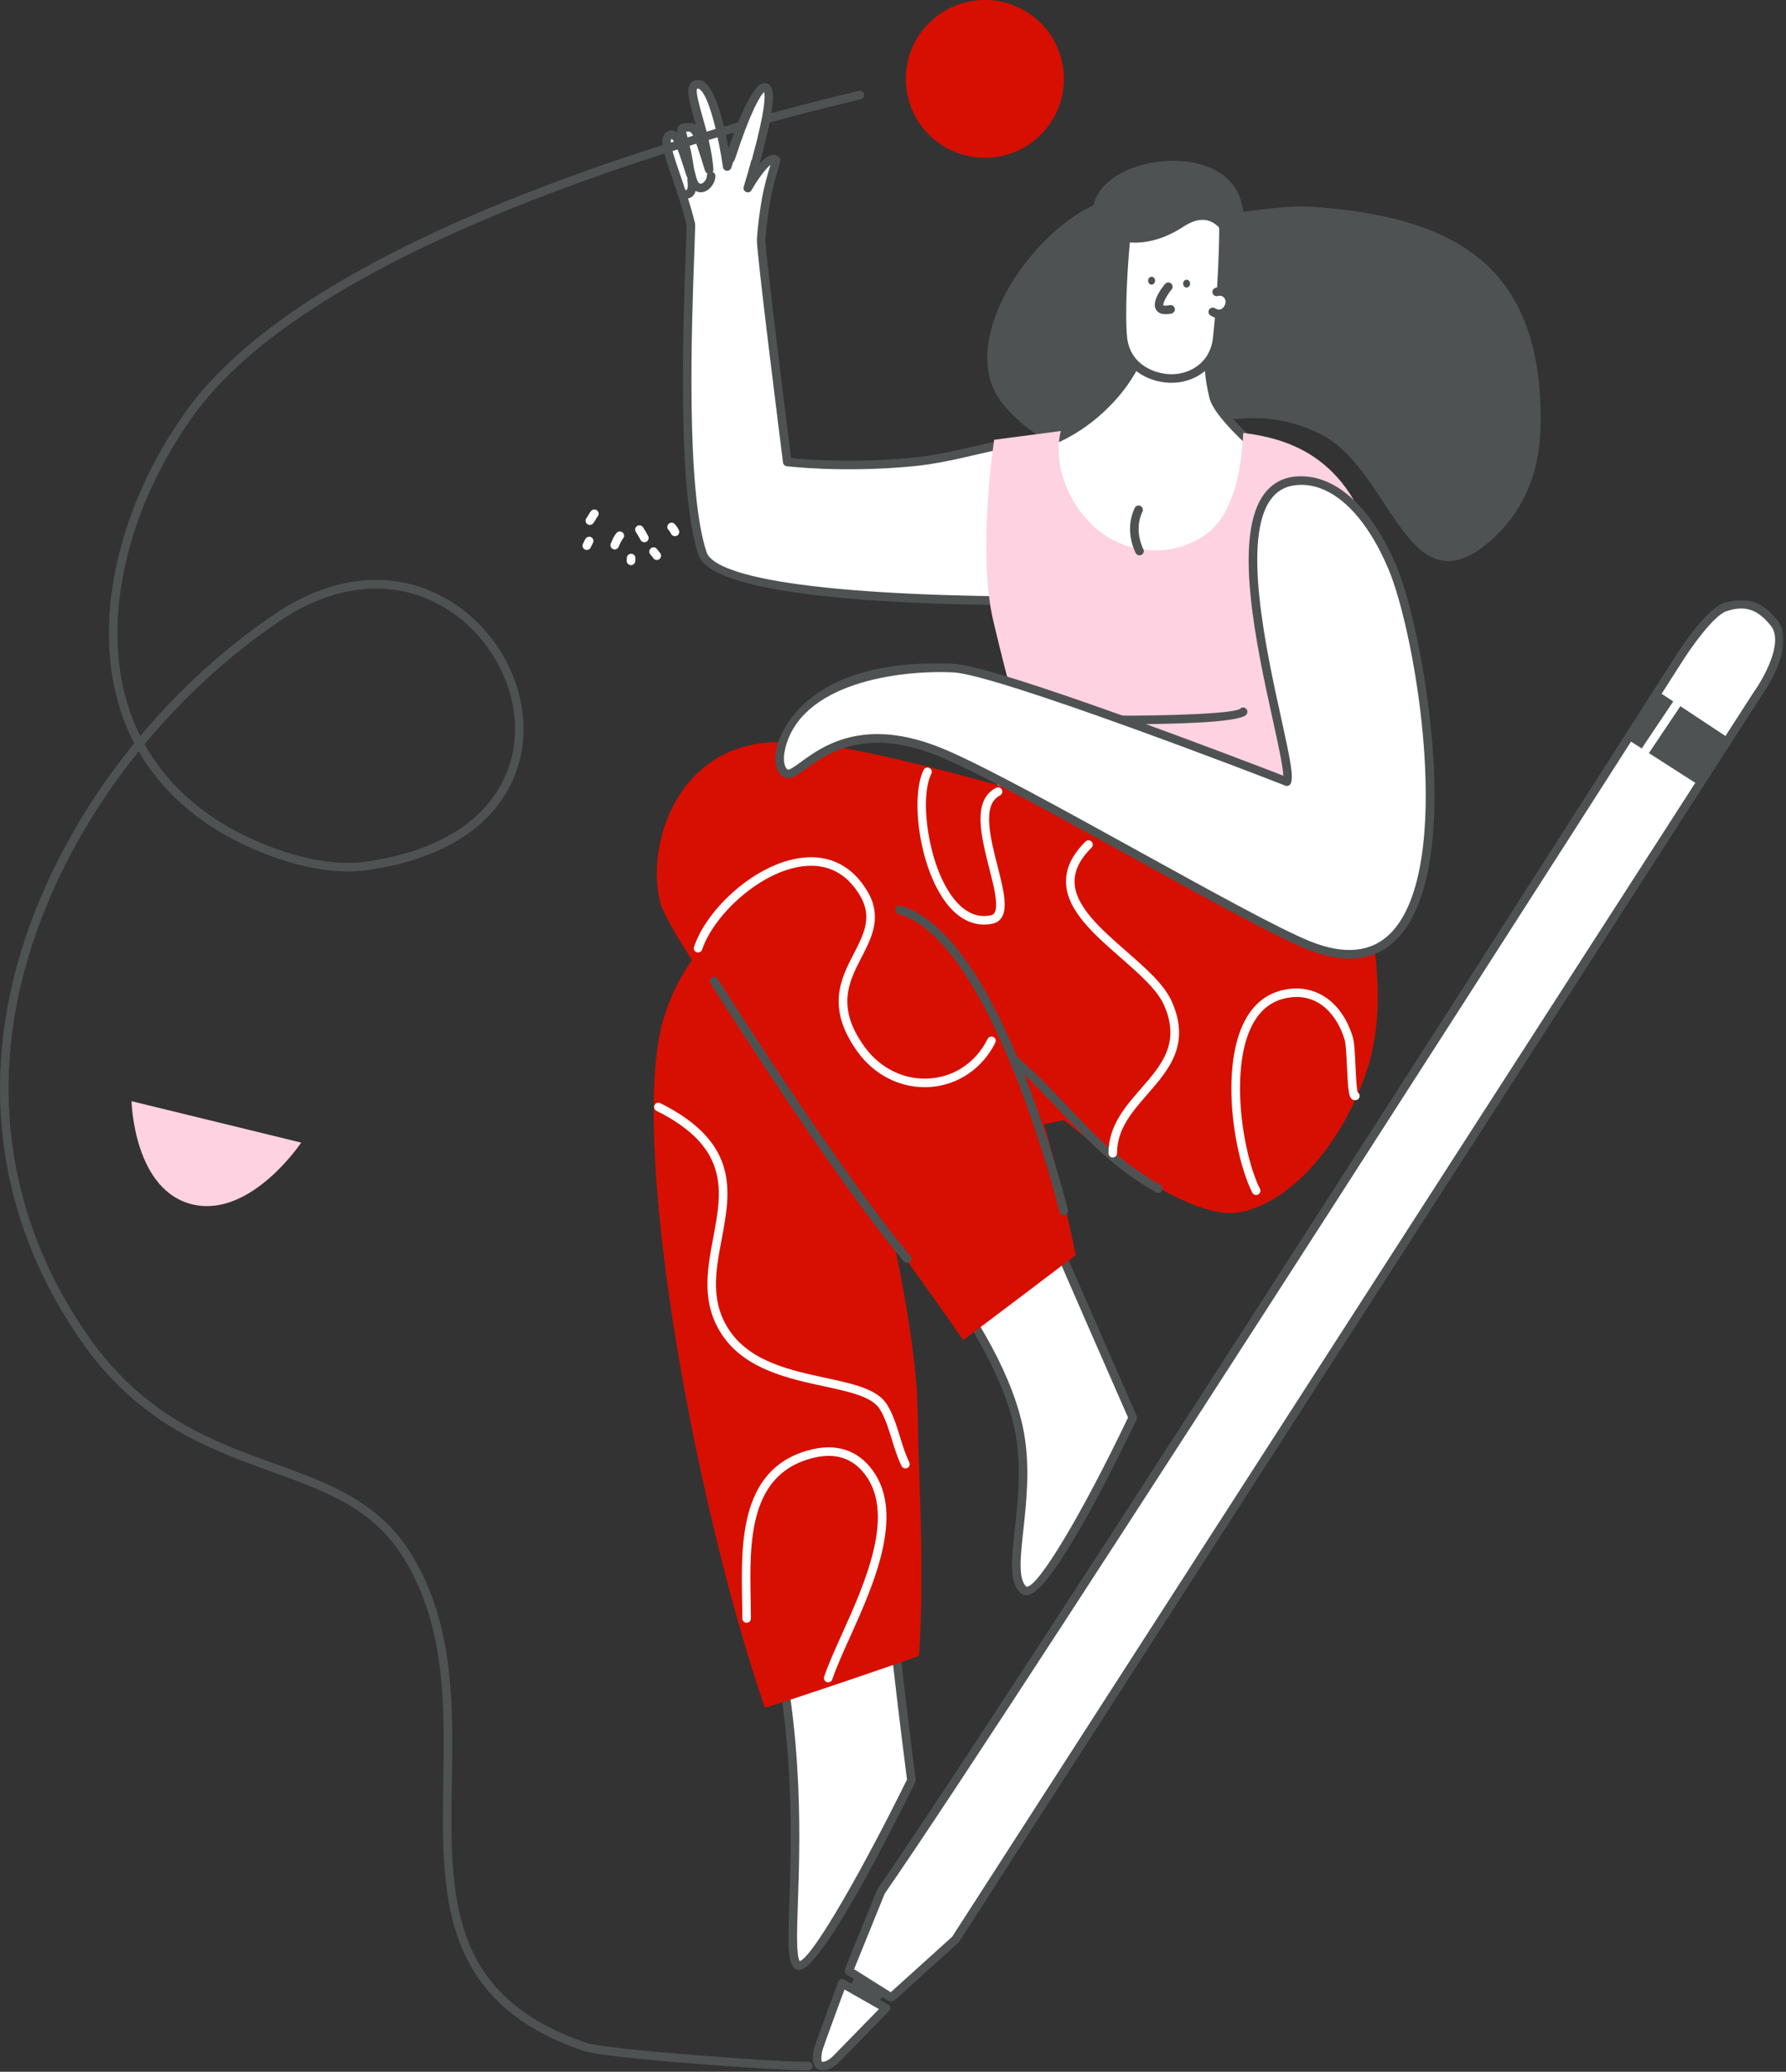
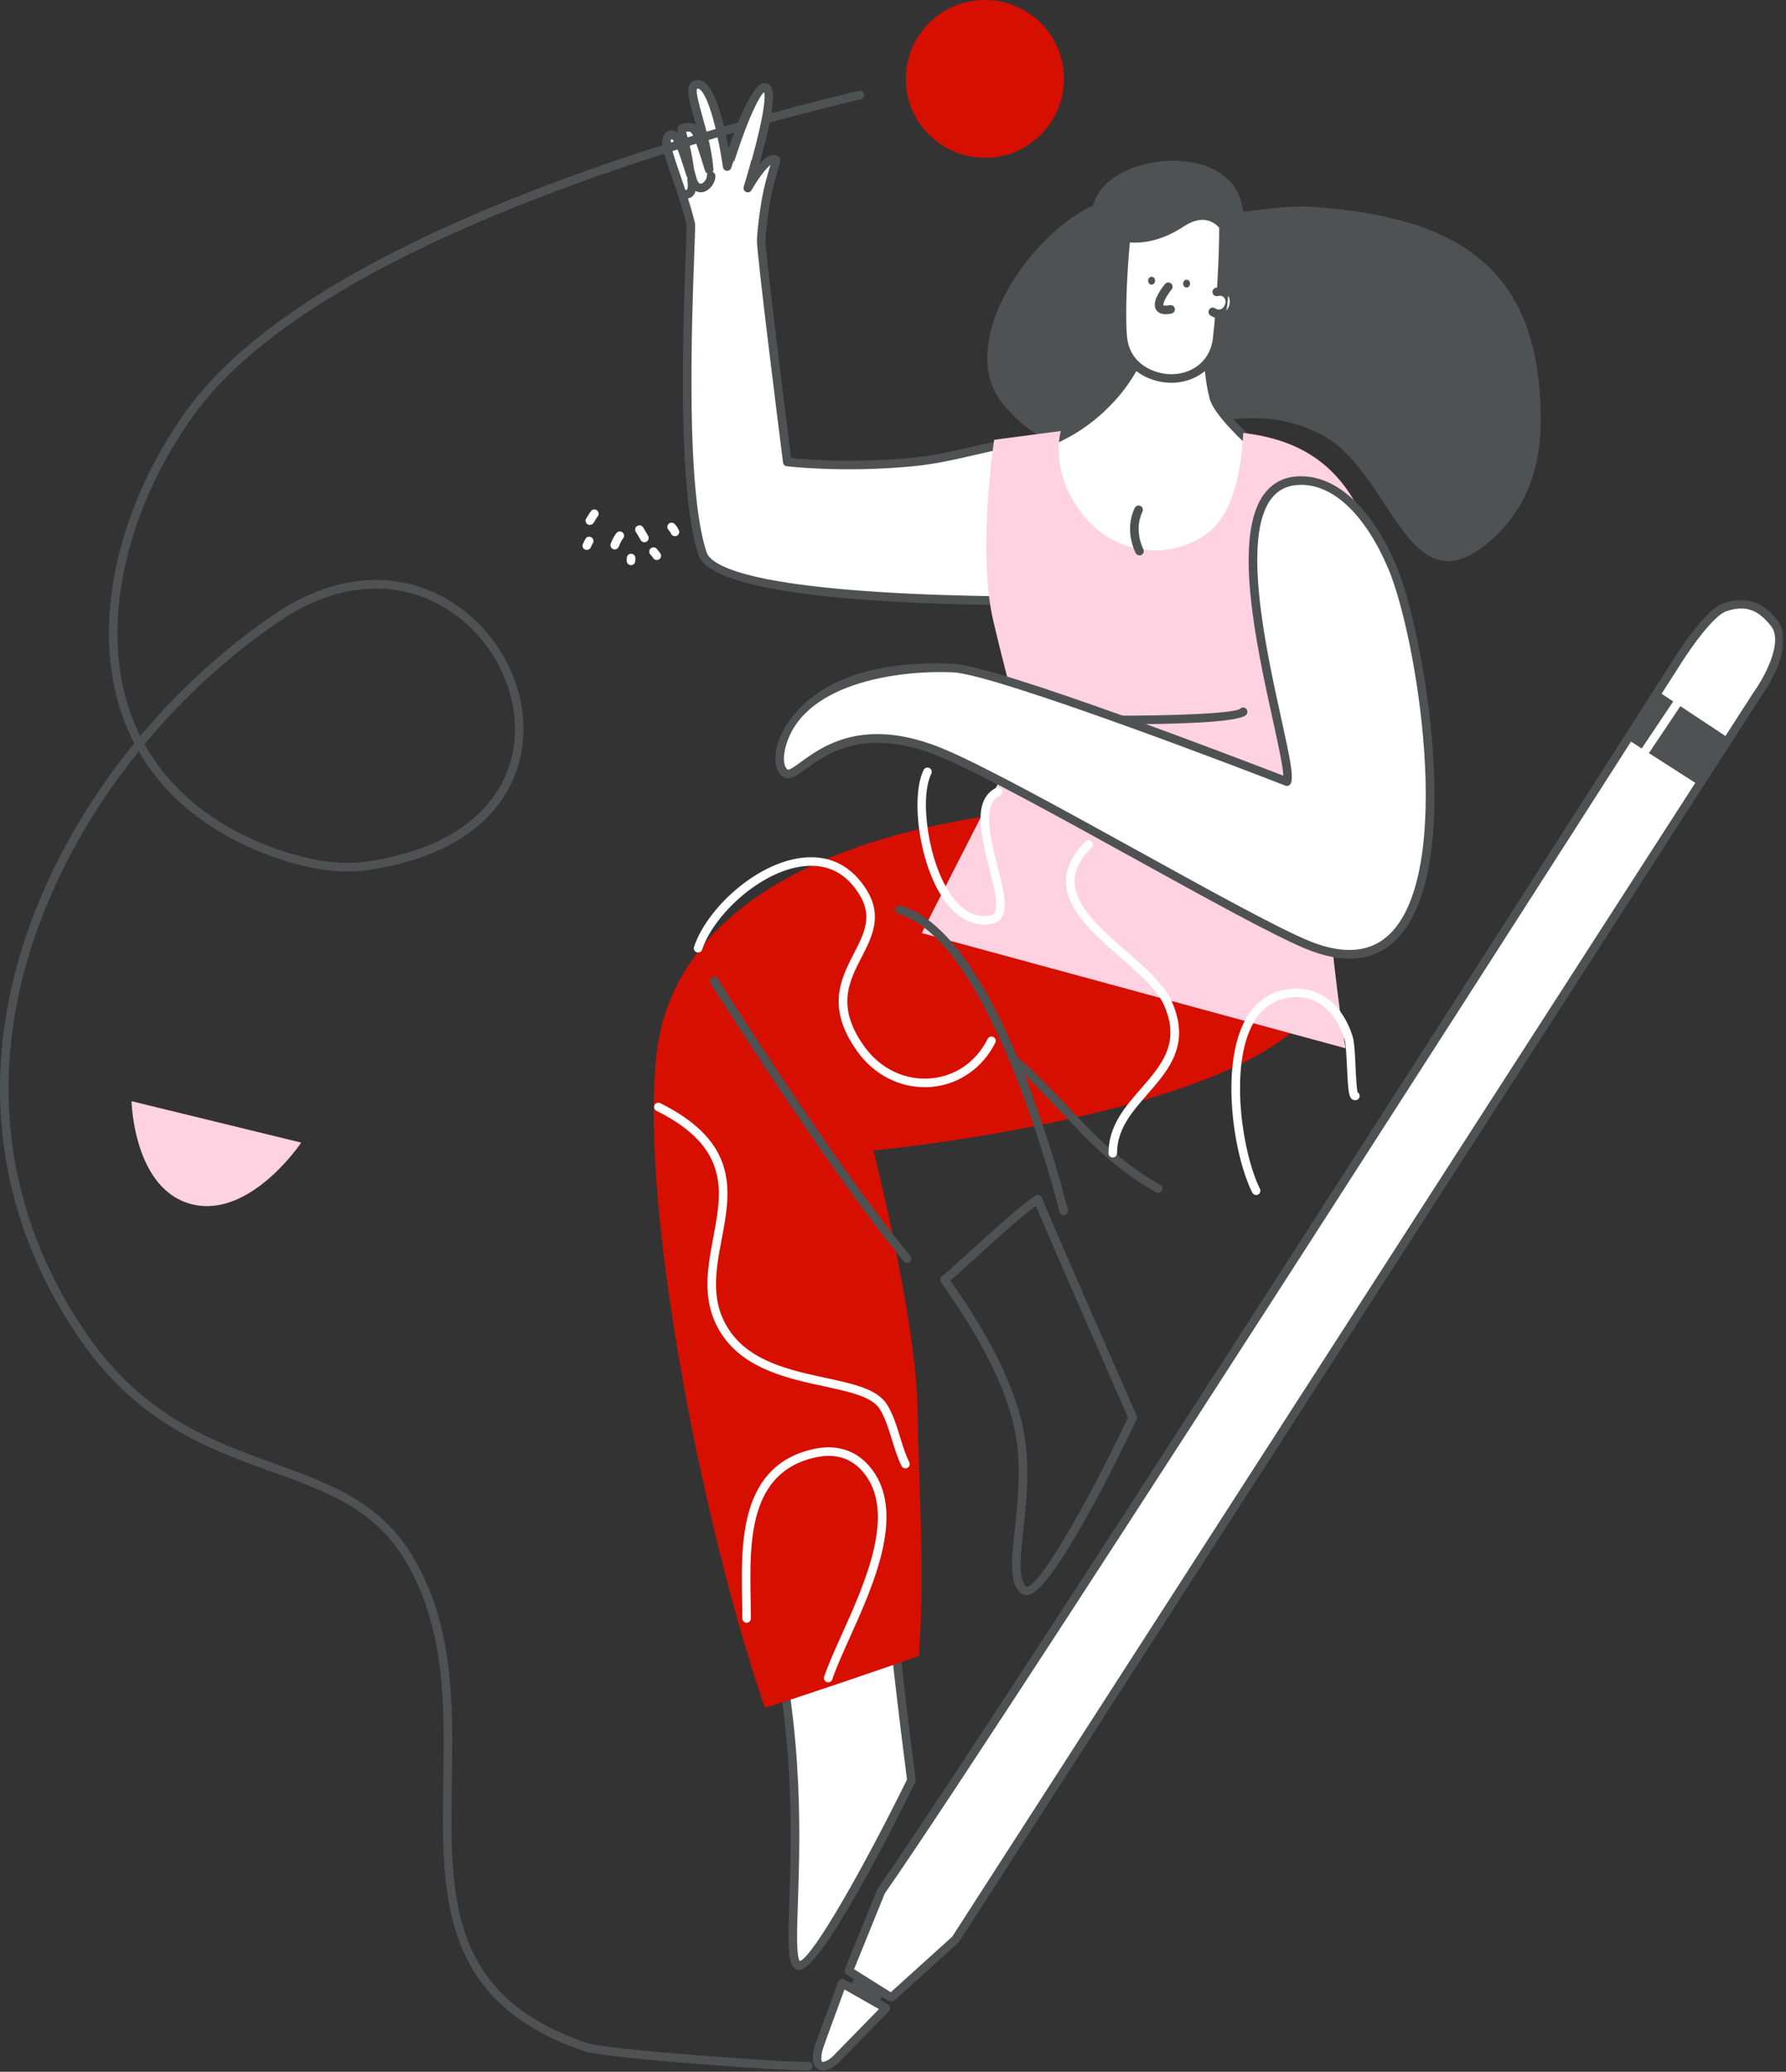
<svg xmlns="http://www.w3.org/2000/svg" width="533" height="618" viewBox="0 0 533 618" fill="none">
  <rect x="0" y="0" width="533" height="618" fill="#333333" stroke="none" />
  <path fill-rule="evenodd" clip-rule="evenodd" d="M342.889 60.464C322.705 49.217 280.53 97.984 299.35 120.553C327.978 154.887 357.96 110.573 394.562 129.746C415.328 140.609 420.176 182.831 444.718 161.374C455.598 151.855 459.802 139.515 459.802 125.37C459.802 82.15 437.938 64.897 391.917 61.711C375.581 60.598 357.199 68.428 342.889 60.464Z" fill="#4F5253" />
-   <path fill-rule="evenodd" clip-rule="evenodd" d="M309.75 357.745C304.418 360.854 283.888 380.392 281.877 381.735C286.69 388.836 301.602 409.141 304.602 429.273C307.606 449.425 299.71 469.212 305.462 474.259C311.211 479.326 338.047 422.863 338.047 422.863C338.047 422.863 310.514 360.183 309.75 357.745Z" fill="white" />
  <path fill-rule="evenodd" clip-rule="evenodd" d="M283.6 381.99L284.235 382.917C289.869 391.093 303.057 410.238 305.867 429.085C307.321 438.842 306.255 448.576 305.401 456.399C304.536 464.285 303.791 471.094 306.303 473.299C309.586 473.909 323.099 451.267 336.643 422.842C334.011 416.848 313.067 369.137 309.146 359.676C304.951 362.689 296.114 370.709 290.052 376.207C286.894 379.073 284.802 380.969 283.6 381.99ZM306.323 475.855C305.685 475.855 305.093 475.637 304.617 475.216C301.108 472.136 301.841 465.419 302.859 456.12C303.701 448.446 304.746 438.892 303.338 429.459C300.616 411.2 287.662 392.394 282.132 384.364L280.82 382.451C280.63 382.17 280.559 381.823 280.624 381.489C280.688 381.155 280.886 380.863 281.166 380.673C281.784 380.263 284.965 377.376 288.334 374.319C295.578 367.746 305.499 358.747 309.106 356.643C309.442 356.446 309.847 356.415 310.21 356.555C310.573 356.695 310.852 356.993 310.969 357.363C311.578 359.307 331.568 404.934 339.218 422.349C339.366 422.688 339.36 423.076 339.201 423.41C335.179 431.877 314.705 474.197 306.916 475.794C306.715 475.834 306.517 475.855 306.323 475.855Z" fill="#4F5253" />
  <path fill-rule="evenodd" clip-rule="evenodd" d="M263.928 449.233C261.573 450.173 225.85 466.294 226.805 469.595C244.461 530.664 233.397 579.488 237.671 585.86C241.943 592.212 271.988 531.048 271.988 531.048C271.988 531.048 262.597 458.33 263.928 449.233Z" fill="white" />
  <path fill-rule="evenodd" clip-rule="evenodd" d="M228.11 469.51C240.036 510.932 238.837 546.306 238.123 567.459C237.829 576.161 237.593 583.08 238.649 585.012C242.606 583.822 257.882 556.833 270.673 530.83C269.91 524.898 262.338 465.631 262.532 451.21C254.367 454.784 230.1 466.359 228.11 469.51ZM238.489 587.599C237.732 587.599 237.054 587.231 236.611 586.573C234.999 584.17 235.201 578.205 235.568 567.373C236.28 546.325 237.473 511.099 225.578 469.949C225.197 468.639 224.679 466.84 243.554 457.388C252.692 452.811 262.272 448.52 263.454 448.048C263.88 447.877 264.362 447.95 264.72 448.23C265.079 448.514 265.257 448.967 265.192 449.418C263.899 458.238 273.162 530.16 273.254 530.884C273.286 531.131 273.246 531.384 273.135 531.609C266.74 544.629 245.354 587.139 238.649 587.594C238.595 587.597 238.541 587.599 238.489 587.599Z" fill="#4F5253" />
  <path fill-rule="evenodd" clip-rule="evenodd" d="M329.594 179.03C329.594 179.03 338.975 146.27 324.64 135.964C310.305 125.658 293.339 135.81 272.26 137.826C251.183 139.841 234.947 137.806 234.947 137.806C234.947 137.806 226.971 74.876 227.164 71.518C227.381 67.775 227.959 63.515 228.485 60.386C229.734 52.998 231.846 47.969 231.587 47.758C229.077 45.647 223.164 56.107 223.164 56.107C223.164 56.107 232.396 26.033 228.124 26.186C224.317 26.321 217.014 49.677 217.014 49.677C217.014 49.677 213.228 22.732 207.521 25.304C204.45 26.686 210.756 38.7 211.634 50.579C207.742 38.143 207.579 37.759 204.905 38.009C201.694 38.316 204.346 38.68 206.06 52.019C203.647 44.419 201.869 38.373 199.469 40.619C197.218 42.73 202.741 53.017 206.133 66.72C206.626 68.735 201.723 141.472 209.663 165.155C215.278 181.909 329.594 179.03 329.594 179.03Z" fill="white" />
  <path fill-rule="evenodd" clip-rule="evenodd" d="M200.464 41.438C200.449 41.46 200.403 41.494 200.343 41.55C199.609 42.298 201.501 47.797 202.882 51.814C204.271 55.853 206.002 60.88 207.371 66.413C207.504 66.95 207.462 68.424 207.195 75.707C206.424 96.769 204.617 146.086 210.873 164.748C212.081 168.35 221.597 174.743 271.782 177.1C297.71 178.319 323.39 177.885 328.605 177.776C329.947 172.505 336.05 145.74 323.893 136.999C314.529 130.268 303.732 132.761 291.233 135.649C285.26 137.029 279.084 138.455 272.381 139.096C251.404 141.098 234.95 139.092 234.787 139.073C234.207 139 233.752 138.545 233.679 137.966C232.86 131.514 225.694 74.823 225.888 71.445C226.151 66.885 226.912 62.045 227.225 60.175C228.035 55.376 229.184 51.627 229.868 49.388C229.891 49.315 229.914 49.242 229.935 49.171C228.548 50.269 226.18 53.368 224.276 56.734C223.956 57.303 223.26 57.537 222.659 57.279C222.062 57.022 221.752 56.354 221.943 55.733C225.529 44.052 228.692 30.43 227.901 27.605C225.865 29.077 221.351 40.084 218.232 50.057C218.053 50.627 217.488 50.99 216.908 50.95C216.313 50.9 215.831 50.445 215.748 49.854C214.603 41.719 211.655 28.185 208.606 26.505C208.364 26.375 208.218 26.388 208.046 26.467C207.506 27.2 208.752 31.631 209.665 34.865C210.927 39.345 212.496 44.918 212.907 50.486C212.955 51.132 212.509 51.712 211.872 51.833C211.238 51.956 210.61 51.579 210.414 50.959C206.707 39.12 206.609 39.133 205.024 39.279C204.917 39.289 204.826 39.299 204.746 39.308C204.824 39.646 204.951 40.105 205.076 40.556C205.633 42.571 206.567 45.947 207.325 51.856C207.41 52.512 206.979 53.123 206.334 53.264C205.681 53.407 205.039 53.034 204.84 52.405L204.538 51.453C203.276 47.468 201.559 42.039 200.464 41.438ZM308.87 180.543C274.91 180.543 212.863 178.724 208.453 165.56C202.047 146.456 203.866 96.815 204.642 75.615C204.801 71.257 204.94 67.493 204.874 66.946C203.549 61.603 201.839 56.635 200.466 52.643C198 45.471 196.64 41.519 198.595 39.688C199.552 38.79 200.466 38.786 201.062 38.945C201.467 39.051 201.839 39.251 202.191 39.552C202.049 38.778 202.089 38.231 202.45 37.706C203 36.909 203.989 36.813 204.784 36.738C206.046 36.623 206.924 36.662 207.683 37.258C207.521 36.677 207.36 36.109 207.206 35.558C205.472 29.405 204.327 25.34 206.997 24.139C207.936 23.717 208.916 23.763 209.84 24.269C213.608 26.346 216.159 37.301 217.431 44.275C220.4 35.537 224.674 25.031 228.078 24.91C228.746 24.87 229.368 25.177 229.795 25.73C231.756 28.286 229.092 39.888 226.595 48.914C227.824 47.541 229.132 46.461 230.323 46.246C231.109 46.102 231.825 46.292 232.407 46.781C233.154 47.384 232.958 48.021 232.311 50.134C231.644 52.315 230.527 55.965 229.745 60.6C229.436 62.427 228.694 67.157 228.439 71.591C228.304 73.938 232.889 111.397 236.085 136.647C239.894 137.037 254.366 138.256 272.137 136.555C278.673 135.93 284.766 134.523 290.657 133.162C303.763 130.132 315.08 127.52 325.385 134.928C340.277 145.635 331.213 178.01 330.821 179.382C330.667 179.917 330.183 180.292 329.624 180.305C326.88 180.376 319.164 180.543 308.87 180.543Z" fill="#4F5253" />
  <path fill-rule="evenodd" clip-rule="evenodd" d="M337.748 240.214C337.748 240.214 218.303 237.316 198.071 303.739C187.587 338.15 206.296 444.934 228.231 509.399C231.364 508.708 271.578 495.044 274.254 493.93C275.977 467.714 274.254 446.241 273.825 420.023C273.393 393.806 260.675 343.198 260.675 343.198C260.675 343.198 381.102 331.682 394.594 296.062C404.995 268.599 337.748 240.214 337.748 240.214Z" fill="#D70F01" />
  <path fill-rule="evenodd" clip-rule="evenodd" d="M362.221 118.538C360.442 111.437 360.734 107.502 360.74 102.263C360.757 90.844 360.402 78.638 360.402 78.638C360.402 78.638 352.072 73.686 347.907 71.211C344.824 80.615 347.058 102.205 331.481 118.979C315.903 135.772 297.89 134.793 297.89 134.793L346.132 206.763L385.186 142.297C385.186 142.297 363.998 125.658 362.221 118.538Z" fill="white" />
  <path fill-rule="evenodd" clip-rule="evenodd" d="M300.254 136.029L346.077 204.388L383.511 142.598C379.091 139.067 362.657 125.569 360.98 118.846C359.382 112.463 359.415 108.604 359.451 104.136L359.463 102.261C359.478 92.54 359.217 82.13 359.144 79.374L348.687 73.16C348.145 75.413 347.78 78.236 347.373 81.407C345.965 92.348 344.037 107.335 332.416 119.846C319.821 133.424 305.809 135.689 300.254 136.029ZM346.132 208.039C345.706 208.039 345.308 207.827 345.07 207.474L296.827 135.505C296.558 135.104 296.539 134.584 296.777 134.163C297.018 133.743 297.478 133.505 297.957 133.519C298.128 133.522 315.592 134.229 330.545 118.111C341.607 106.199 343.476 91.682 344.84 81.081C345.364 77.006 345.817 73.486 346.693 70.813C346.812 70.444 347.095 70.151 347.458 70.016C347.821 69.88 348.23 69.915 348.558 70.114L361.053 77.542C361.43 77.764 361.666 78.163 361.679 78.601C361.681 78.724 362.035 90.959 362.017 102.265L362.006 104.159C361.971 108.45 361.939 112.158 363.46 118.228V118.23C364.829 123.719 380.177 136.741 385.976 141.293C386.483 141.692 386.613 142.406 386.279 142.957L347.225 207.424C346.999 207.797 346.597 208.029 346.161 208.039H346.132Z" fill="#4F5253" />
  <path fill-rule="evenodd" clip-rule="evenodd" d="M316.596 128.575L296.689 131.185C296.689 131.185 291.578 164.637 296.435 185.229C301.293 205.803 305.3 219.103 305.3 219.103L275.07 278.329L401.574 312.702C401.574 312.702 399.215 300.381 395.994 266.872C393.849 244.532 418.107 206.993 411.971 172.294C405.838 137.576 386.402 131.089 371.064 129.132C370.793 129.093 371.179 151.413 359.924 159.378C348.666 167.343 332.176 165.596 322.602 152.834C313.027 140.071 316.596 128.575 316.596 128.575Z" fill="#FFD2E1" />
  <path fill-rule="evenodd" clip-rule="evenodd" d="M337.479 93.473C333.518 95.469 330.946 89.462 334.331 87.504C335.209 86.986 336.24 87.063 337.005 87.427" fill="white" />
  <path fill-rule="evenodd" clip-rule="evenodd" d="M335.919 95.143C334.371 95.143 332.954 94.3 332.118 92.755C331.029 90.744 331.211 87.835 333.693 86.399C334.844 85.722 336.292 85.676 337.558 86.276C338.194 86.582 338.462 87.343 338.157 87.979C337.854 88.614 337.087 88.881 336.453 88.579C336.073 88.397 335.483 88.305 334.982 88.604C333.745 89.318 333.937 90.752 334.365 91.543C334.63 92.03 335.414 93.086 336.905 92.333C337.537 92.015 338.301 92.268 338.62 92.899C338.937 93.527 338.683 94.295 338.055 94.613C337.345 94.97 336.618 95.143 335.919 95.143Z" fill="#4F5253" />
  <path fill-rule="evenodd" clip-rule="evenodd" d="M337.56 57.565C334.858 77.429 334.425 94.855 335.107 100.862C336.077 109.422 343.474 112.665 348.952 112.895C354.73 113.145 362.208 109.863 363.241 100.996C364.438 90.729 365.644 68.121 364.876 64.071C364.109 60.022 360.938 55.281 355.956 51.904C349.312 47.432 338.376 51.558 337.56 57.565Z" fill="white" />
  <path fill-rule="evenodd" clip-rule="evenodd" d="M349.319 51.289C347.466 51.289 345.536 51.69 343.724 52.504C340.933 53.754 339.103 55.711 338.826 57.736C336.072 77.985 335.736 95.06 336.377 100.718C337.307 108.944 344.754 111.44 349.006 111.621C354.621 111.878 361.071 108.594 361.974 100.848C363.213 90.201 364.334 68.071 363.62 64.309C362.863 60.3 359.651 55.951 355.239 52.961C353.591 51.852 351.509 51.289 349.319 51.289ZM349.592 114.185C349.359 114.185 349.127 114.181 348.897 114.172C342.11 113.886 334.823 109.704 333.837 101.006C333.182 95.218 333.511 77.859 336.294 57.394C336.69 54.487 339.075 51.788 342.679 50.174C347.417 48.05 352.911 48.316 356.668 50.846C361.626 54.206 365.25 59.183 366.13 63.835C366.952 68.161 365.669 91.21 364.509 101.144C363.454 110.189 356.172 114.185 349.592 114.185Z" fill="#4F5253" />
  <path fill-rule="evenodd" clip-rule="evenodd" d="M347.897 93.722C346.847 93.722 345.64 93.459 344.993 92.367C343.635 90.077 346.412 86.256 347.669 84.721C348.114 84.174 348.917 84.095 349.466 84.54C350.012 84.986 350.093 85.79 349.647 86.335C348.024 88.323 346.979 90.551 347.194 91.071C347.196 91.071 347.311 91.163 347.874 91.163C348.168 91.163 348.571 91.131 349.119 91.029C349.795 90.895 350.479 91.355 350.606 92.05C350.736 92.745 350.277 93.409 349.584 93.539C349.236 93.603 348.602 93.722 347.897 93.722Z" fill="#4F5253" />
  <path fill-rule="evenodd" clip-rule="evenodd" d="M353.08 84.569C353.107 83.916 353.595 83.398 354.167 83.436C354.742 83.456 355.185 83.993 355.159 84.645C355.132 85.298 354.642 85.797 354.069 85.778C353.497 85.758 353.053 85.202 353.08 84.569Z" fill="#4F5253" />
  <path fill-rule="evenodd" clip-rule="evenodd" d="M342.638 83.685C342.667 83.032 343.155 82.533 343.727 82.552C344.301 82.591 344.747 83.128 344.718 83.781C344.691 84.414 344.203 84.932 343.631 84.913C343.057 84.875 342.611 84.337 342.638 83.685Z" fill="#4F5253" />
  <path fill-rule="evenodd" clip-rule="evenodd" d="M361.933 93.032C365.628 95.488 368.888 89.827 365.759 87.485C364.946 86.871 363.913 86.833 363.112 87.082" fill="white" />
-   <path fill-rule="evenodd" clip-rule="evenodd" d="M363.783 94.907C362.929 94.907 362.047 94.642 361.225 94.095C360.637 93.703 360.478 92.911 360.868 92.324C361.258 91.738 362.047 91.577 362.639 91.969C364.029 92.894 364.93 91.942 365.249 91.491C365.768 90.756 366.129 89.356 364.994 88.508C364.523 88.151 363.904 88.168 363.493 88.301C362.811 88.51 362.103 88.134 361.893 87.462C361.682 86.789 362.059 86.073 362.731 85.864C364.058 85.449 365.481 85.672 366.53 86.468C368.82 88.182 368.655 91.095 367.335 92.963C366.434 94.239 365.139 94.907 363.783 94.907Z" fill="#4F5253" />
+   <path fill-rule="evenodd" clip-rule="evenodd" d="M363.783 94.907C362.929 94.907 362.047 94.642 361.225 94.095C360.637 93.703 360.478 92.911 360.868 92.324C361.258 91.738 362.047 91.577 362.639 91.969C364.029 92.894 364.93 91.942 365.249 91.491C365.768 90.756 366.129 89.356 364.994 88.508C364.523 88.151 363.904 88.168 363.493 88.301C362.811 88.51 362.103 88.134 361.893 87.462C361.682 86.789 362.059 86.073 362.731 85.864C364.058 85.449 365.481 85.672 366.53 86.468C366.434 94.239 365.139 94.907 363.783 94.907Z" fill="#4F5253" />
  <path fill-rule="evenodd" clip-rule="evenodd" d="M335.752 216.033C334.392 216.033 333.144 216.029 332.039 216.023C331.334 216.02 330.766 215.444 330.77 214.739C330.773 214.037 331.346 213.471 332.047 213.471H332.055C349.244 213.563 368.154 212.836 370.083 211.438C370.557 210.92 371.337 210.905 371.861 211.381C372.382 211.855 372.395 212.686 371.919 213.208C369.67 215.672 348.151 216.033 335.752 216.033Z" fill="#4F5253" />
  <path fill-rule="evenodd" clip-rule="evenodd" d="M326.369 66.912C327.045 69.714 338.413 77.275 353.161 67.622C367.912 57.949 369.422 85.892 371.416 85.95C376.46 86.142 373.548 72.708 370.411 60.252C365.262 39.813 321.51 46.818 326.369 66.912Z" fill="#4F5253" />
  <path fill-rule="evenodd" clip-rule="evenodd" d="M340.066 165.663C339.614 165.663 339.175 165.423 338.944 164.999C338.798 164.728 335.383 158.32 338.641 151.514C338.946 150.877 339.707 150.614 340.344 150.914C340.98 151.219 341.249 151.981 340.944 152.618C338.264 158.22 341.159 163.724 341.189 163.78C341.524 164.4 341.293 165.173 340.673 165.507C340.479 165.613 340.269 165.663 340.066 165.663Z" fill="#4F5253" />
  <path fill-rule="evenodd" clip-rule="evenodd" d="M183.455 163.898C183.29 163.898 183.121 163.866 182.96 163.797C182.309 163.522 182.005 162.774 182.28 162.125L182.368 161.916C182.806 160.877 183.183 159.981 183.978 158.999C184.42 158.45 185.224 158.363 185.776 158.809C186.323 159.25 186.41 160.054 185.966 160.603C185.397 161.303 185.115 161.977 184.723 162.906L184.633 163.119C184.427 163.607 183.953 163.898 183.455 163.898Z" fill="white" />
  <path fill-rule="evenodd" clip-rule="evenodd" d="M192.304 161.748C191.859 161.748 191.425 161.514 191.19 161.098C190.729 160.276 190.266 159.457 189.757 158.672C189.373 158.083 189.54 157.292 190.132 156.908C190.722 156.524 191.513 156.689 191.899 157.282C192.439 158.11 192.929 158.979 193.416 159.846C193.762 160.463 193.545 161.24 192.929 161.585C192.731 161.697 192.516 161.748 192.304 161.748Z" fill="white" />
  <path fill-rule="evenodd" clip-rule="evenodd" d="M176.025 156.586C175.745 156.586 175.463 156.494 175.226 156.306C174.677 155.864 174.589 155.06 175.03 154.509C175.245 154.243 175.413 153.945 175.584 153.65C175.829 153.224 176.081 152.799 176.396 152.421C176.846 151.88 177.65 151.803 178.194 152.254C178.738 152.705 178.812 153.51 178.361 154.053C178.14 154.319 177.969 154.625 177.794 154.928C177.56 155.333 177.32 155.74 177.022 156.108C176.771 156.423 176.4 156.586 176.025 156.586Z" fill="white" />
  <path fill-rule="evenodd" clip-rule="evenodd" d="M201.428 159.945C200.98 159.945 200.544 159.709 200.31 159.288L199.924 158.58C199.893 158.534 199.849 158.488 199.772 158.398L199.442 158.006C198.99 157.465 199.065 156.661 199.607 156.21C200.149 155.757 200.955 155.832 201.407 156.375L201.718 156.745C202.018 157.097 202.069 157.171 202.271 157.548L202.544 158.048C202.886 158.664 202.665 159.44 202.048 159.783C201.85 159.893 201.637 159.945 201.428 159.945Z" fill="white" />
  <path fill-rule="evenodd" clip-rule="evenodd" d="M175.123 164.052C174.944 164.052 174.762 164.013 174.587 163.933C173.948 163.637 173.669 162.879 173.965 162.24L174.099 161.948C174.276 161.568 174.276 161.568 174.407 161.323L174.691 160.783C175.017 160.16 175.79 159.918 176.414 160.244C177.04 160.57 177.282 161.34 176.956 161.966L176.662 162.52C176.558 162.716 176.56 162.716 176.42 163.017L176.283 163.311C176.068 163.777 175.605 164.052 175.123 164.052Z" fill="white" />
  <path fill-rule="evenodd" clip-rule="evenodd" d="M188.311 168.581C188.296 168.581 188.281 168.581 188.265 168.581C187.56 168.554 187.009 167.963 187.034 167.259L187.065 166.406C187.094 165.702 187.706 165.151 188.394 165.184C189.101 165.215 189.646 165.81 189.617 166.514L189.587 167.351C189.562 168.04 188.995 168.581 188.311 168.581Z" fill="white" />
  <path fill-rule="evenodd" clip-rule="evenodd" d="M196.012 167.045C195.589 167.045 195.176 166.836 194.932 166.454L194.786 166.224L194.06 165.369C193.603 164.834 193.666 164.028 194.204 163.569C194.74 163.113 195.547 163.176 196.004 163.713L197.089 165.084C197.468 165.678 197.293 166.467 196.695 166.845C196.484 166.98 196.246 167.045 196.012 167.045Z" fill="white" />
-   <path fill-rule="evenodd" clip-rule="evenodd" d="M240.629 221.637C235.326 221.234 230.814 221.234 227.243 221.694C201.626 224.995 193.003 251.96 196.931 268.772C200.221 282.859 259.937 359.588 287.414 399.718C289.429 398.375 321.065 374.366 321.065 374.366C321.065 374.366 313.22 337.249 308.457 326.405C331.37 346.499 356.874 364.539 370.464 361.544C387.338 357.841 401.986 338.074 408.219 318.306C415.466 295.314 407.088 267.947 407.088 267.947C407.088 267.947 277.751 224.458 240.629 221.637Z" fill="#D70F01" />
  <path fill-rule="evenodd" clip-rule="evenodd" d="M384.042 233.171C386.991 226.914 356.872 143.161 388.47 143.353C399.731 143.43 409.337 154.618 415.528 169.243C426.115 194.269 442.953 303.202 390.417 281.937C371.751 274.395 305.752 235.128 281.873 224.899C249.778 211.158 238.878 232.576 234.635 230.753C228.492 228.123 234.558 196.994 284.568 199.297C297.819 199.892 379.163 231.194 384.042 233.171Z" fill="white" />
  <path fill-rule="evenodd" clip-rule="evenodd" d="M261.801 218.97C267.498 218.97 274.281 220.26 282.375 223.726C294.574 228.952 317.566 241.639 339.805 253.909C361.397 265.823 381.79 277.075 390.896 280.754C401.215 284.928 409.328 284.117 415.022 278.344C434.256 258.831 422.668 189.397 414.351 169.739C407.625 153.848 398.188 144.695 388.459 144.63C384.598 144.621 381.736 145.88 379.594 148.524C370.39 159.893 377.85 193.784 382.306 214.036C384.994 226.236 386.138 231.715 385.197 233.715C384.907 234.329 384.191 234.607 383.563 234.354C377.243 231.794 297.407 201.152 284.509 200.573C267.963 199.797 238.807 203.789 234.28 223.52C233.46 227.096 234.288 229.216 235.137 229.579C235.6 229.765 237.632 228.305 238.976 227.326C243.44 224.079 250.467 218.97 261.801 218.97ZM402.755 285.953C398.885 285.953 394.607 285.011 389.938 283.121C380.689 279.384 360.229 268.095 338.57 256.143C316.387 243.904 293.45 231.247 281.37 226.073C258.507 216.283 246.779 224.81 240.478 229.391C237.739 231.381 235.934 232.702 234.13 231.924C231.733 230.9 230.792 227.291 231.789 222.948C232.426 220.177 239.328 195.93 284.626 198.022C297.707 198.609 371.389 226.898 382.99 231.391C382.862 228.445 381.317 221.417 379.811 214.583C374.961 192.547 367.632 159.243 377.608 146.92C380.232 143.678 383.849 141.987 388.476 142.078C399.273 142.151 409.561 151.871 416.704 168.745C424.664 187.559 437.698 258.979 416.84 280.136C413.018 284.013 408.304 285.953 402.755 285.953Z" fill="#4F5253" />
  <path fill-rule="evenodd" clip-rule="evenodd" d="M270.7 376.716C270.337 376.716 269.972 376.561 269.719 376.259C247.82 350.068 212.369 293.871 212.014 293.306C211.638 292.711 211.818 291.923 212.415 291.546C213.009 291.172 213.8 291.351 214.177 291.948C214.53 292.512 249.892 348.564 271.682 374.62C272.133 375.162 272.06 375.966 271.52 376.421C271.28 376.618 270.988 376.716 270.7 376.716Z" fill="#4F5253" />
  <path fill-rule="evenodd" clip-rule="evenodd" d="M317.457 362.494C316.885 362.494 316.366 362.111 316.219 361.533C314.111 353.234 294.85 280.238 268.122 272.648C267.444 272.454 267.05 271.75 267.242 271.072C267.434 270.395 268.133 270.001 268.821 270.193C279.915 273.343 290.872 286.834 301.384 310.291C310.925 331.576 317.046 354.413 318.696 360.903C318.869 361.587 318.456 362.281 317.772 362.454C317.665 362.481 317.561 362.494 317.457 362.494Z" fill="#4F5253" />
  <path fill-rule="evenodd" clip-rule="evenodd" d="M345.634 355.836C345.42 355.836 345.203 355.782 345.005 355.669C332.71 348.7 324.925 340.461 316.679 331.74C312.242 327.048 307.655 322.196 302.223 317.442C301.693 316.98 301.641 316.172 302.106 315.642C302.569 315.11 303.376 315.061 303.908 315.523C309.428 320.354 314.059 325.251 318.539 329.988C326.645 338.567 334.307 346.669 346.265 353.45C346.878 353.797 347.095 354.577 346.746 355.189C346.511 355.603 346.077 355.836 345.634 355.836Z" fill="#4F5253" />
  <path fill-rule="evenodd" clip-rule="evenodd" d="M204.841 59.218C204.722 59.218 204.601 59.212 204.472 59.199C203.771 59.126 203.26 58.498 203.333 57.798C203.406 57.097 204.032 56.585 204.735 56.66C204.77 56.664 204.939 56.679 204.981 56.637C205.15 56.46 205.402 55.643 205.137 53.814C205.037 53.115 205.521 52.468 206.22 52.369C206.912 52.271 207.565 52.751 207.666 53.449C208.01 55.837 207.734 57.458 206.823 58.404C206.454 58.788 205.821 59.218 204.841 59.218Z" fill="#4F5253" />
  <path fill-rule="evenodd" clip-rule="evenodd" d="M209.123 57.362C208.334 57.362 207.569 57.07 206.907 56.494C205.808 55.538 205.431 54.044 205.097 52.721C204.967 52.201 204.846 51.696 204.673 51.284C204.4 50.631 204.707 49.885 205.358 49.612C206.015 49.342 206.759 49.651 207.03 50.299C207.262 50.854 207.421 51.485 207.575 52.097C207.815 53.055 208.09 54.139 208.583 54.567C208.899 54.842 209.167 54.88 209.534 54.7C210.328 54.318 210.973 53.19 210.944 52.535C210.913 51.833 211.459 51.236 212.164 51.205C212.863 51.192 213.464 51.719 213.497 52.424C213.572 54.151 212.294 56.203 210.646 56.999C210.143 57.243 209.628 57.362 209.123 57.362Z" fill="#4F5253" />
  <path fill-rule="evenodd" clip-rule="evenodd" d="M332.085 345.28C331.38 345.28 330.808 344.708 330.808 344.004C330.808 335.849 335.761 330.166 340.552 324.672C346.641 317.686 352.392 311.09 347.373 299.805C345.317 295.183 340.028 290.558 334.428 285.659C326.557 278.772 318.417 271.65 318.14 263.356C318 259.108 319.896 255.078 323.939 251.038C324.438 250.539 325.245 250.539 325.744 251.038C326.244 251.537 326.244 252.345 325.746 252.842C322.229 256.356 320.578 259.769 320.693 263.273C320.933 270.46 328.649 277.21 336.111 283.739C341.929 288.827 347.423 293.635 349.706 298.768C355.388 311.539 348.825 319.068 342.479 326.349C337.79 331.727 333.362 336.805 333.362 344.004C333.362 344.708 332.79 345.28 332.085 345.28Z" fill="white" />
  <path fill-rule="evenodd" clip-rule="evenodd" d="M275.958 324.304C268.19 324.304 260.845 320.492 256.01 313.858C246.433 300.692 250.907 292.017 254.852 284.362C257.86 278.524 260.461 273.484 256.606 267.068C252.672 260.516 247.023 257.593 239.835 258.382C226.978 259.792 212.994 272.902 209.544 283.243C209.322 283.911 208.595 284.273 207.929 284.049C207.261 283.826 206.897 283.105 207.122 282.435C210.887 271.148 225.558 257.38 239.557 255.845C247.716 254.952 254.368 258.378 258.796 265.755C263.382 273.388 260.202 279.562 257.123 285.531C253.341 292.873 249.426 300.464 258.077 312.355C262.787 318.821 270.13 322.316 277.714 321.678C285.093 321.068 291.297 316.777 294.738 309.906C295.053 309.277 295.821 309.019 296.453 309.334C297.083 309.649 297.338 310.417 297.023 311.048C293.23 318.621 286.09 323.546 277.923 324.223C277.268 324.277 276.611 324.304 275.958 324.304Z" fill="white" />
  <path fill-rule="evenodd" clip-rule="evenodd" d="M270.211 438.016C269.742 438.016 269.291 437.757 269.066 437.311C267.841 434.861 266.988 432.087 266.164 429.404C265.18 426.211 264.164 422.906 262.545 420.315C260.223 416.611 253.552 415.172 245.828 413.506C235.544 411.287 222.744 408.527 215.844 398.686C209.108 389.067 211.019 378.945 212.865 369.155C215.468 355.366 217.925 342.34 195.914 331.347C195.284 331.033 195.027 330.265 195.344 329.635C195.659 329.004 196.425 328.747 197.057 329.063C220.792 340.92 218.038 355.516 215.376 369.627C213.547 379.325 211.818 388.483 217.936 397.221C224.263 406.242 236.005 408.777 246.368 411.011C254.656 412.798 261.817 414.342 264.71 418.962C266.507 421.835 267.574 425.303 268.605 428.654C269.398 431.239 270.22 433.909 271.352 436.167C271.667 436.799 271.411 437.567 270.781 437.881C270.597 437.973 270.403 438.016 270.211 438.016Z" fill="white" />
  <path fill-rule="evenodd" clip-rule="evenodd" d="M247.169 501.829C247.035 501.829 246.898 501.807 246.766 501.763C246.096 501.541 245.734 500.819 245.957 500.149C247.148 496.582 249.132 492.175 251.236 487.511C258.223 472.01 267.795 450.78 257.398 438.902C253.89 434.889 249.211 433.477 243.487 434.705C223.334 439.021 223.714 460.042 224.02 476.929C224.056 478.952 224.091 480.913 224.091 482.781C224.091 483.485 223.518 484.057 222.814 484.057C222.109 484.057 221.536 483.485 221.536 482.781C221.536 480.927 221.502 478.983 221.465 476.977C221.16 460.092 220.743 436.968 242.951 432.21C249.555 430.798 255.216 432.525 259.322 437.223C270.797 450.335 260.838 472.429 253.566 488.559C251.491 493.162 249.53 497.51 248.381 500.955C248.203 501.491 247.703 501.829 247.169 501.829Z" fill="white" />
  <path fill-rule="evenodd" clip-rule="evenodd" d="M374.872 356.469C374.403 356.469 373.952 356.21 373.727 355.763C368.234 344.779 364.4 319.82 370.892 305.71C373.445 300.164 377.336 296.702 382.461 295.42C392.109 293.015 400.459 298.519 403.741 309.437C404.199 310.959 404.36 314.395 404.527 318.032C404.652 320.68 404.834 324.563 405.157 325.812C405.355 325.933 405.522 326.109 405.633 326.33C405.95 326.96 405.697 327.727 405.067 328.042C404.679 328.242 404.026 328.222 403.651 328.002C402.52 327.34 402.322 325.545 401.976 318.151C401.828 314.984 401.661 311.393 401.296 310.171C399.02 302.609 393.027 295.42 383.079 297.895C378.748 298.98 375.427 301.97 373.214 306.777C367.127 320.004 370.867 344.334 376.013 354.623C376.328 355.252 376.072 356.02 375.44 356.335C375.258 356.427 375.064 356.469 374.872 356.469Z" fill="white" />
  <path fill-rule="evenodd" clip-rule="evenodd" d="M293.684 275.797C289.502 275.797 285.634 273.593 282.371 269.321C274.253 258.689 271.66 237.626 275.65 229.663C275.965 229.034 276.731 228.778 277.365 229.093C277.995 229.41 278.25 230.176 277.935 230.807C274.33 238.002 276.917 257.969 284.403 267.774C287.707 272.098 291.477 273.881 295.632 273.046C296.172 272.939 296.527 272.711 296.782 272.304C298.087 270.235 296.625 264.493 295.213 258.94C292.787 249.421 290.042 238.63 297.284 235.004C297.921 234.688 298.682 234.945 298.999 235.574C299.314 236.206 299.058 236.971 298.428 237.288C293.023 239.992 295.501 249.724 297.687 258.313C299.375 264.942 300.833 270.667 298.945 273.664C298.313 274.668 297.366 275.303 296.131 275.551C295.307 275.716 294.489 275.797 293.684 275.797Z" fill="white" />
  <path fill-rule="evenodd" clip-rule="evenodd" d="M43.141 221.993C50.642 235.439 63.182 245.793 80.02 252.313C91.256 256.669 101.256 258.234 109.753 256.965C142.005 252.134 150.566 235.143 152.798 225.444C156.359 209.961 148.982 192.373 134.859 182.671C119.849 172.361 101.12 173.304 83.47 185.252C68.392 195.458 54.746 208.003 43.141 221.993ZM240.452 617.586C231.566 617.586 180.674 614.005 174.258 611.821C131.27 597.2 131.769 565.224 132.298 531.368C132.653 508.64 133.019 485.14 120.541 464.867C111.342 449.92 97.273 444.844 80.981 438.967C62.493 432.297 41.539 424.737 24.384 400.248C3.386 370.268 -4.263 335.692 2.264 300.258C7.31 272.86 20.848 245.311 40.082 221.705C38.201 218.1 36.657 214.287 35.464 210.28C27.727 184.33 35.414 150.75 55.526 122.647C92.4 71.108 206.606 39.056 253.998 27.667C255.262 27.364 256.019 27.184 256.215 27.122C256.878 26.921 257.598 27.28 257.816 27.942C258.031 28.604 257.688 29.317 257.032 29.543C256.871 29.599 256.033 29.804 254.593 30.15C214.062 39.89 182.806 50.588 163.726 57.847C110.211 78.204 74.503 100.508 57.599 124.134C37.938 151.611 30.392 184.34 37.907 209.55C38.948 213.043 40.266 216.382 41.856 219.561C53.469 205.705 67.059 193.277 82.041 183.138C100.604 170.566 120.38 169.631 136.302 180.565C151.269 190.846 159.074 209.537 155.281 226.016C152.905 236.349 143.879 254.435 110.131 259.49C101.196 260.832 90.755 259.213 79.1 254.696C62.042 248.091 49.24 237.656 41.405 224.113C22.783 247.206 9.687 274.039 4.773 300.72C-1.628 335.465 5.875 369.375 26.472 398.783C43.161 422.609 63.715 430.022 81.846 436.563C97.89 442.354 113.045 447.822 122.712 463.529C135.581 484.435 135.207 508.313 134.847 531.41C134.312 565.736 133.848 595.382 175.077 609.403C181.021 611.425 234.945 615.321 241.154 615.019C241.825 614.944 242.454 615.526 242.492 616.229C242.527 616.935 241.986 617.534 241.282 617.571C241.07 617.58 240.791 617.586 240.452 617.586Z" fill="#4F5253" />
  <path fill-rule="evenodd" clip-rule="evenodd" d="M250.32 599.508L259.589 580.626L269.64 587.919L256.469 604.146L250.32 599.508Z" fill="#4F5253" />
  <path fill-rule="evenodd" clip-rule="evenodd" d="M514.829 181.105C520.538 179.187 525.043 180.242 529.518 185.94C534.861 192.731 524.467 207.1 524.467 207.1L285.141 578.546L265.969 595.871L253.305 587.908L262.912 564.217C301.945 508.159 501.116 196.395 501.116 196.395C501.116 196.395 509.694 182.813 514.829 181.105Z" fill="white" />
  <mask id="mask0_477_4556" style="mask-type:luminance" maskUnits="userSpaceOnUse" x="252" y="178" width="281" height="420">
    <path fill-rule="evenodd" clip-rule="evenodd" d="M252.028 178.955H532.307V597.147H252.028V178.955Z" fill="white" />
  </mask>
  <g mask="url(#mask0_477_4556)">
    <path fill-rule="evenodd" clip-rule="evenodd" d="M254.887 587.398L265.829 594.277L284.161 577.714L523.397 206.409C526.167 202.571 532.405 191.672 528.518 186.728C524.598 181.74 520.755 180.463 515.236 182.314C515.234 182.314 515.234 182.316 515.232 182.316C511.376 183.597 504.513 193.406 502.194 197.078C500.2 200.198 302.847 509.061 264.04 564.829L254.887 587.398ZM265.969 597.147C265.735 597.147 265.497 597.084 265.29 596.952L252.626 588.99C252.102 588.66 251.89 588.002 252.122 587.428L261.731 563.738C261.765 563.65 261.811 563.565 261.865 563.488C300.438 508.092 498.05 198.826 500.041 195.708C500.94 194.285 509.013 181.7 514.423 179.897C520.968 177.696 525.936 179.315 530.521 185.151C536.391 192.614 525.95 207.231 525.501 207.848L286.211 579.239C286.152 579.333 286.079 579.419 285.995 579.494L266.822 596.817C266.582 597.034 266.276 597.147 265.969 597.147Z" fill="#4F5253" />
  </g>
  <path fill-rule="evenodd" clip-rule="evenodd" d="M251.354 591.611C251.354 591.611 245.524 607.305 244.458 610.509C244.04 611.754 243.066 615.744 245.031 616.243C246.999 616.744 249.377 614.363 249.377 614.363L264.376 599.016L251.354 591.611Z" fill="white" />
  <path fill-rule="evenodd" clip-rule="evenodd" d="M252.027 593.461C250.574 597.387 246.526 608.329 245.667 610.911C245.009 612.876 245.005 614.746 245.323 615.002C246.202 615.213 247.717 614.211 248.476 613.461L262.308 599.307L252.027 593.461ZM245.594 617.586C245.303 617.586 245.009 617.555 244.718 617.48C243.993 617.296 243.414 616.841 243.044 616.162C241.966 614.188 243.027 610.768 243.249 610.104C244.309 606.917 249.92 591.808 250.158 591.167C250.289 590.816 250.567 590.54 250.918 590.411C251.268 590.286 251.662 590.315 251.984 590.501L265.008 597.906C265.35 598.102 265.584 598.447 265.639 598.839C265.695 599.23 265.566 599.625 265.288 599.907L250.289 615.255C250.016 615.527 247.884 617.586 245.594 617.586Z" fill="#4F5253" />
  <path fill-rule="evenodd" clip-rule="evenodd" d="M485.613 220.491L494.714 206.18L516.359 220.491L507.624 234.611L485.613 220.491Z" fill="#4F5253" />
  <path fill-rule="evenodd" clip-rule="evenodd" d="M489.703 227.177C489.46 227.177 489.212 227.106 488.996 226.96C488.409 226.569 488.254 225.776 488.647 225.189L503.643 202.839C504.032 202.256 504.824 202.099 505.409 202.492C505.996 202.884 506.151 203.676 505.758 204.263L490.764 226.613C490.518 226.979 490.116 227.177 489.703 227.177Z" fill="white" />
  <path fill-rule="evenodd" clip-rule="evenodd" d="M270.327 23.536C270.327 10.529 280.888 0 293.918 0C306.944 0 317.504 10.529 317.504 23.536C317.504 36.543 306.944 47.071 293.918 47.071C280.888 47.071 270.327 36.543 270.327 23.536Z" fill="#D70F01" />
  <path fill-rule="evenodd" clip-rule="evenodd" d="M39.254 328.481L89.895 340.835C89.895 340.835 74.966 363.16 57.752 359.337C39.836 355.358 39.254 328.481 39.254 328.481Z" fill="#FFD2E1" />
  <path fill-rule="evenodd" clip-rule="evenodd" d="M225.611 47.846C227.889 39.55 231.247 25.961 228.201 26.078C225.228 26.174 220.095 41.062 218.101 47.207" fill="white" />
  <path fill-rule="evenodd" clip-rule="evenodd" d="M225.613 49.136C225.499 49.136 225.384 49.12 225.271 49.087C224.603 48.893 224.214 48.182 224.401 47.498C228.567 32.318 228.331 28.439 228.047 27.477C226.949 28.297 223.95 33.26 219.293 47.614C219.073 48.289 218.365 48.657 217.703 48.43C217.045 48.205 216.688 47.476 216.909 46.8C224.004 24.926 227.025 24.826 228.16 24.789C228.865 24.777 229.476 25.062 229.912 25.632C230.597 26.522 232.197 28.607 226.822 48.196C226.665 48.766 226.161 49.136 225.613 49.136Z" fill="#4F5253" />
</svg>